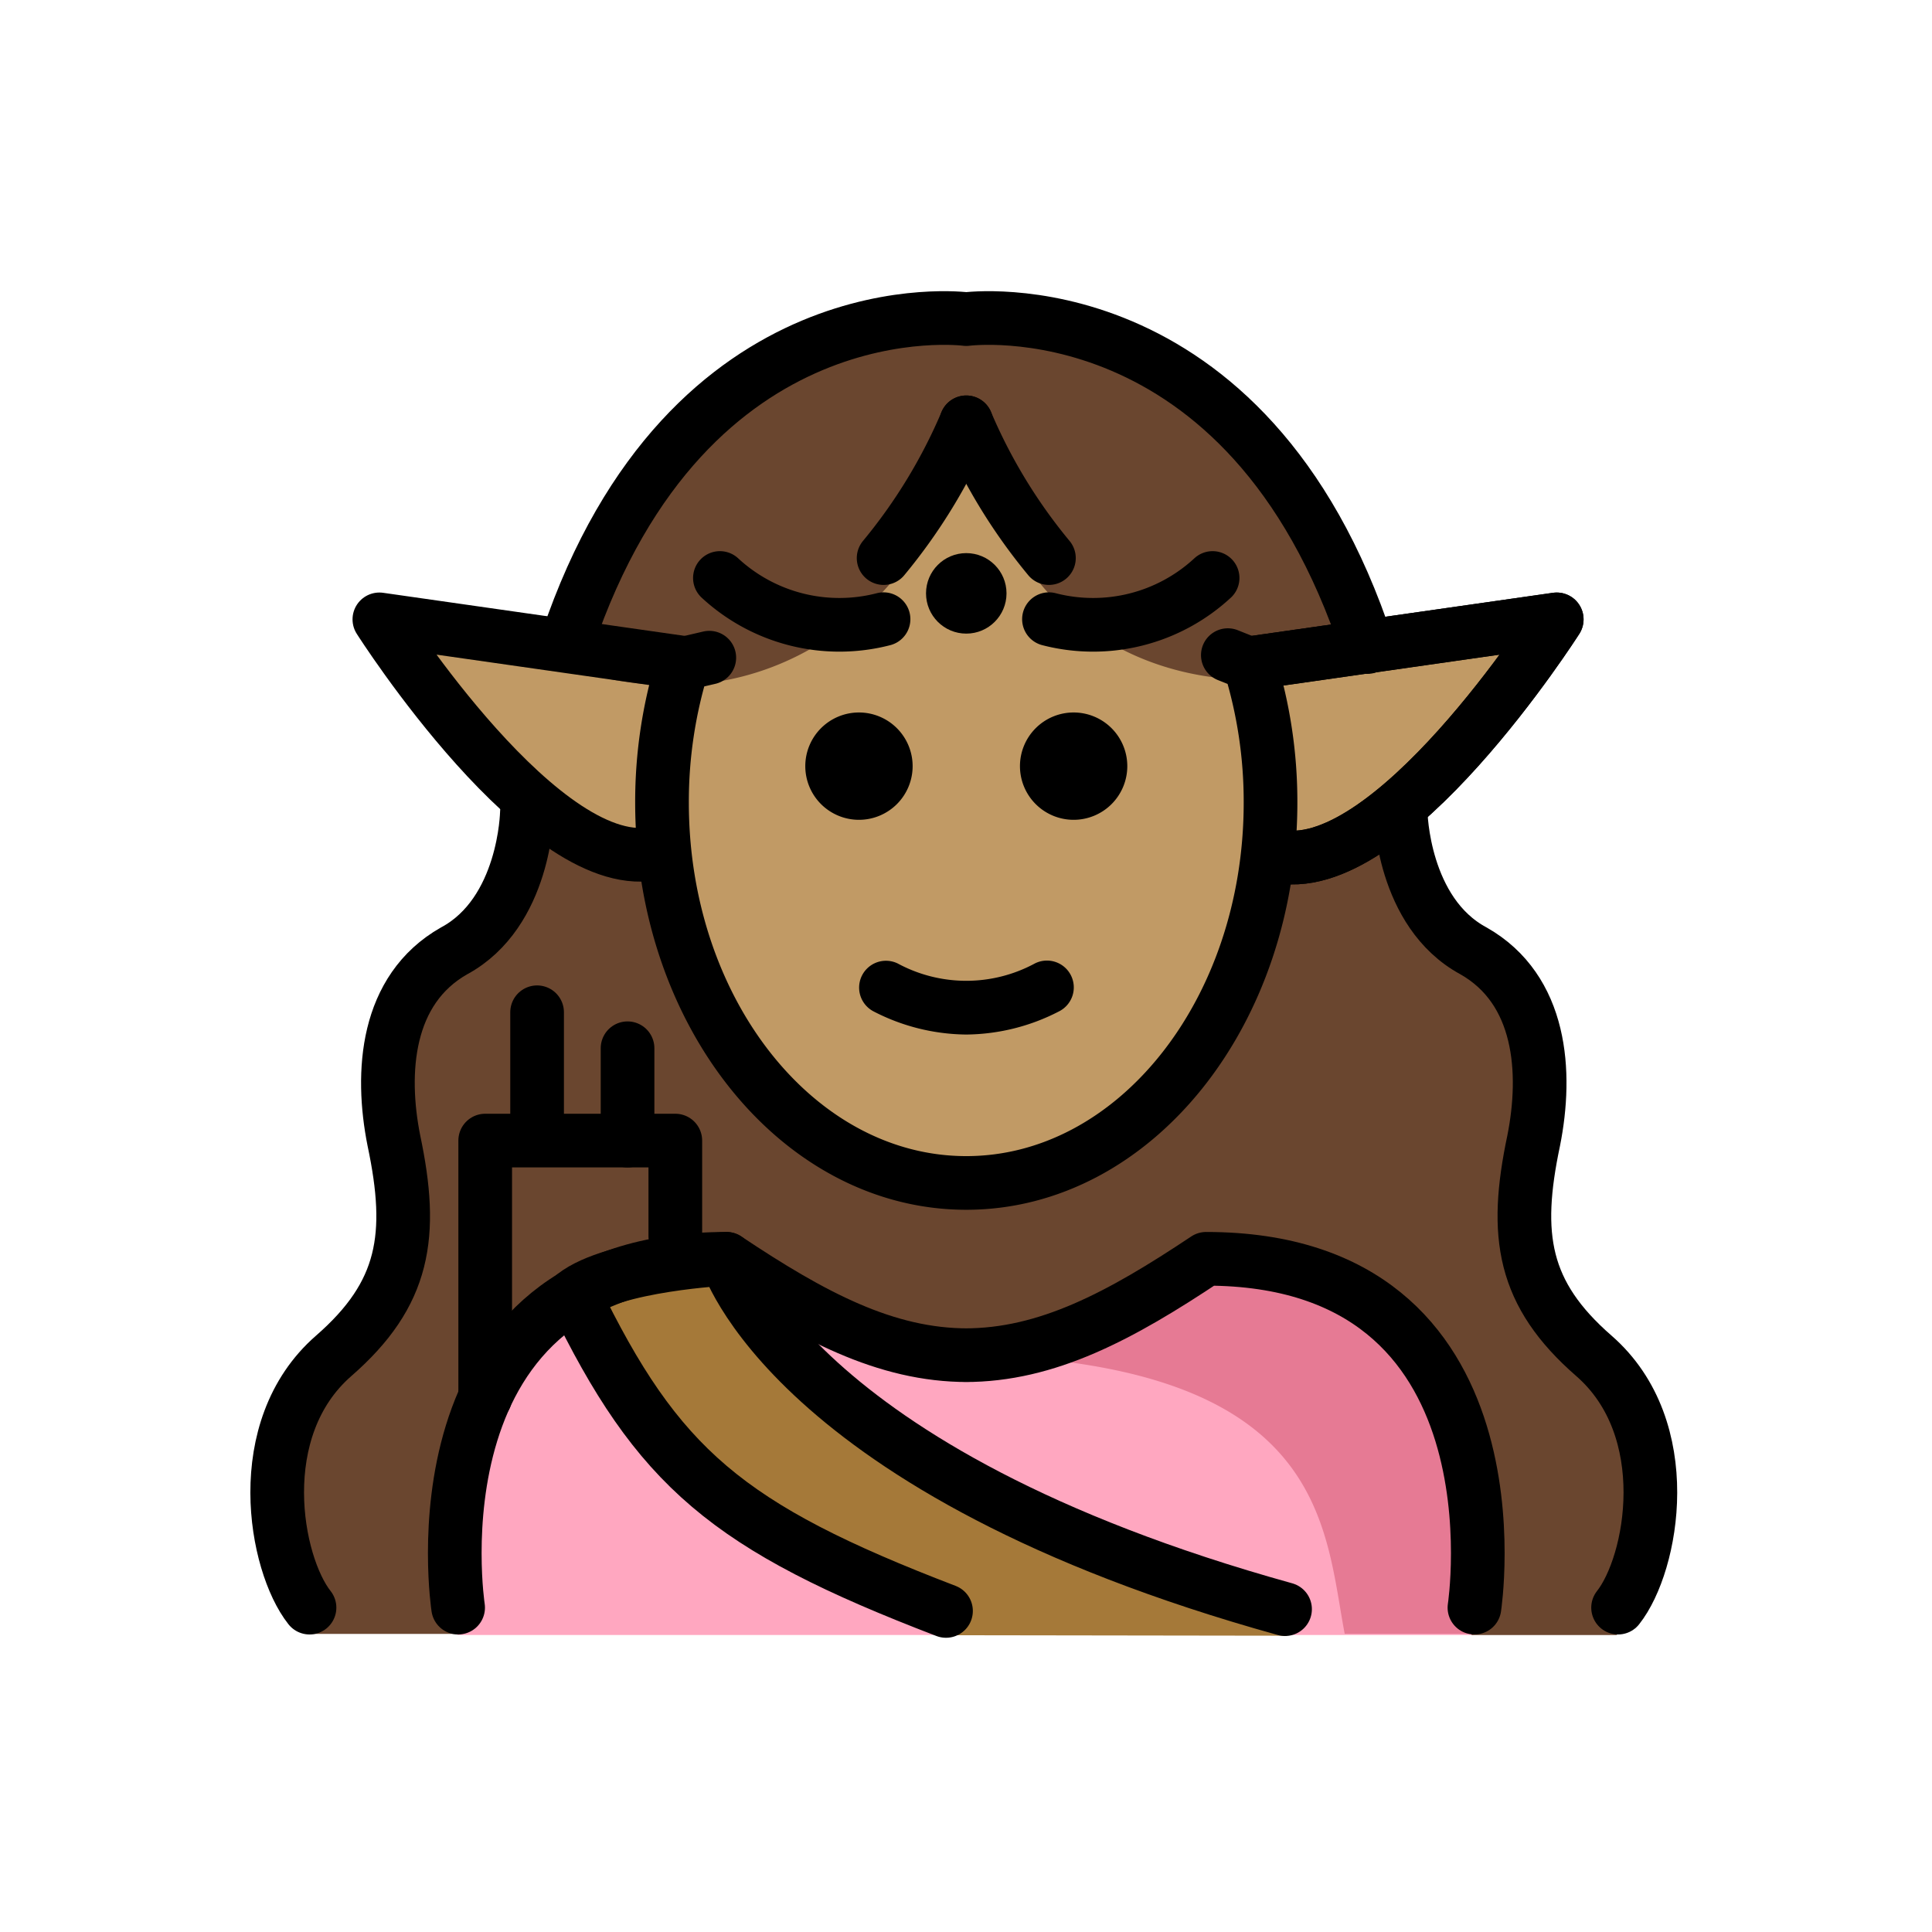
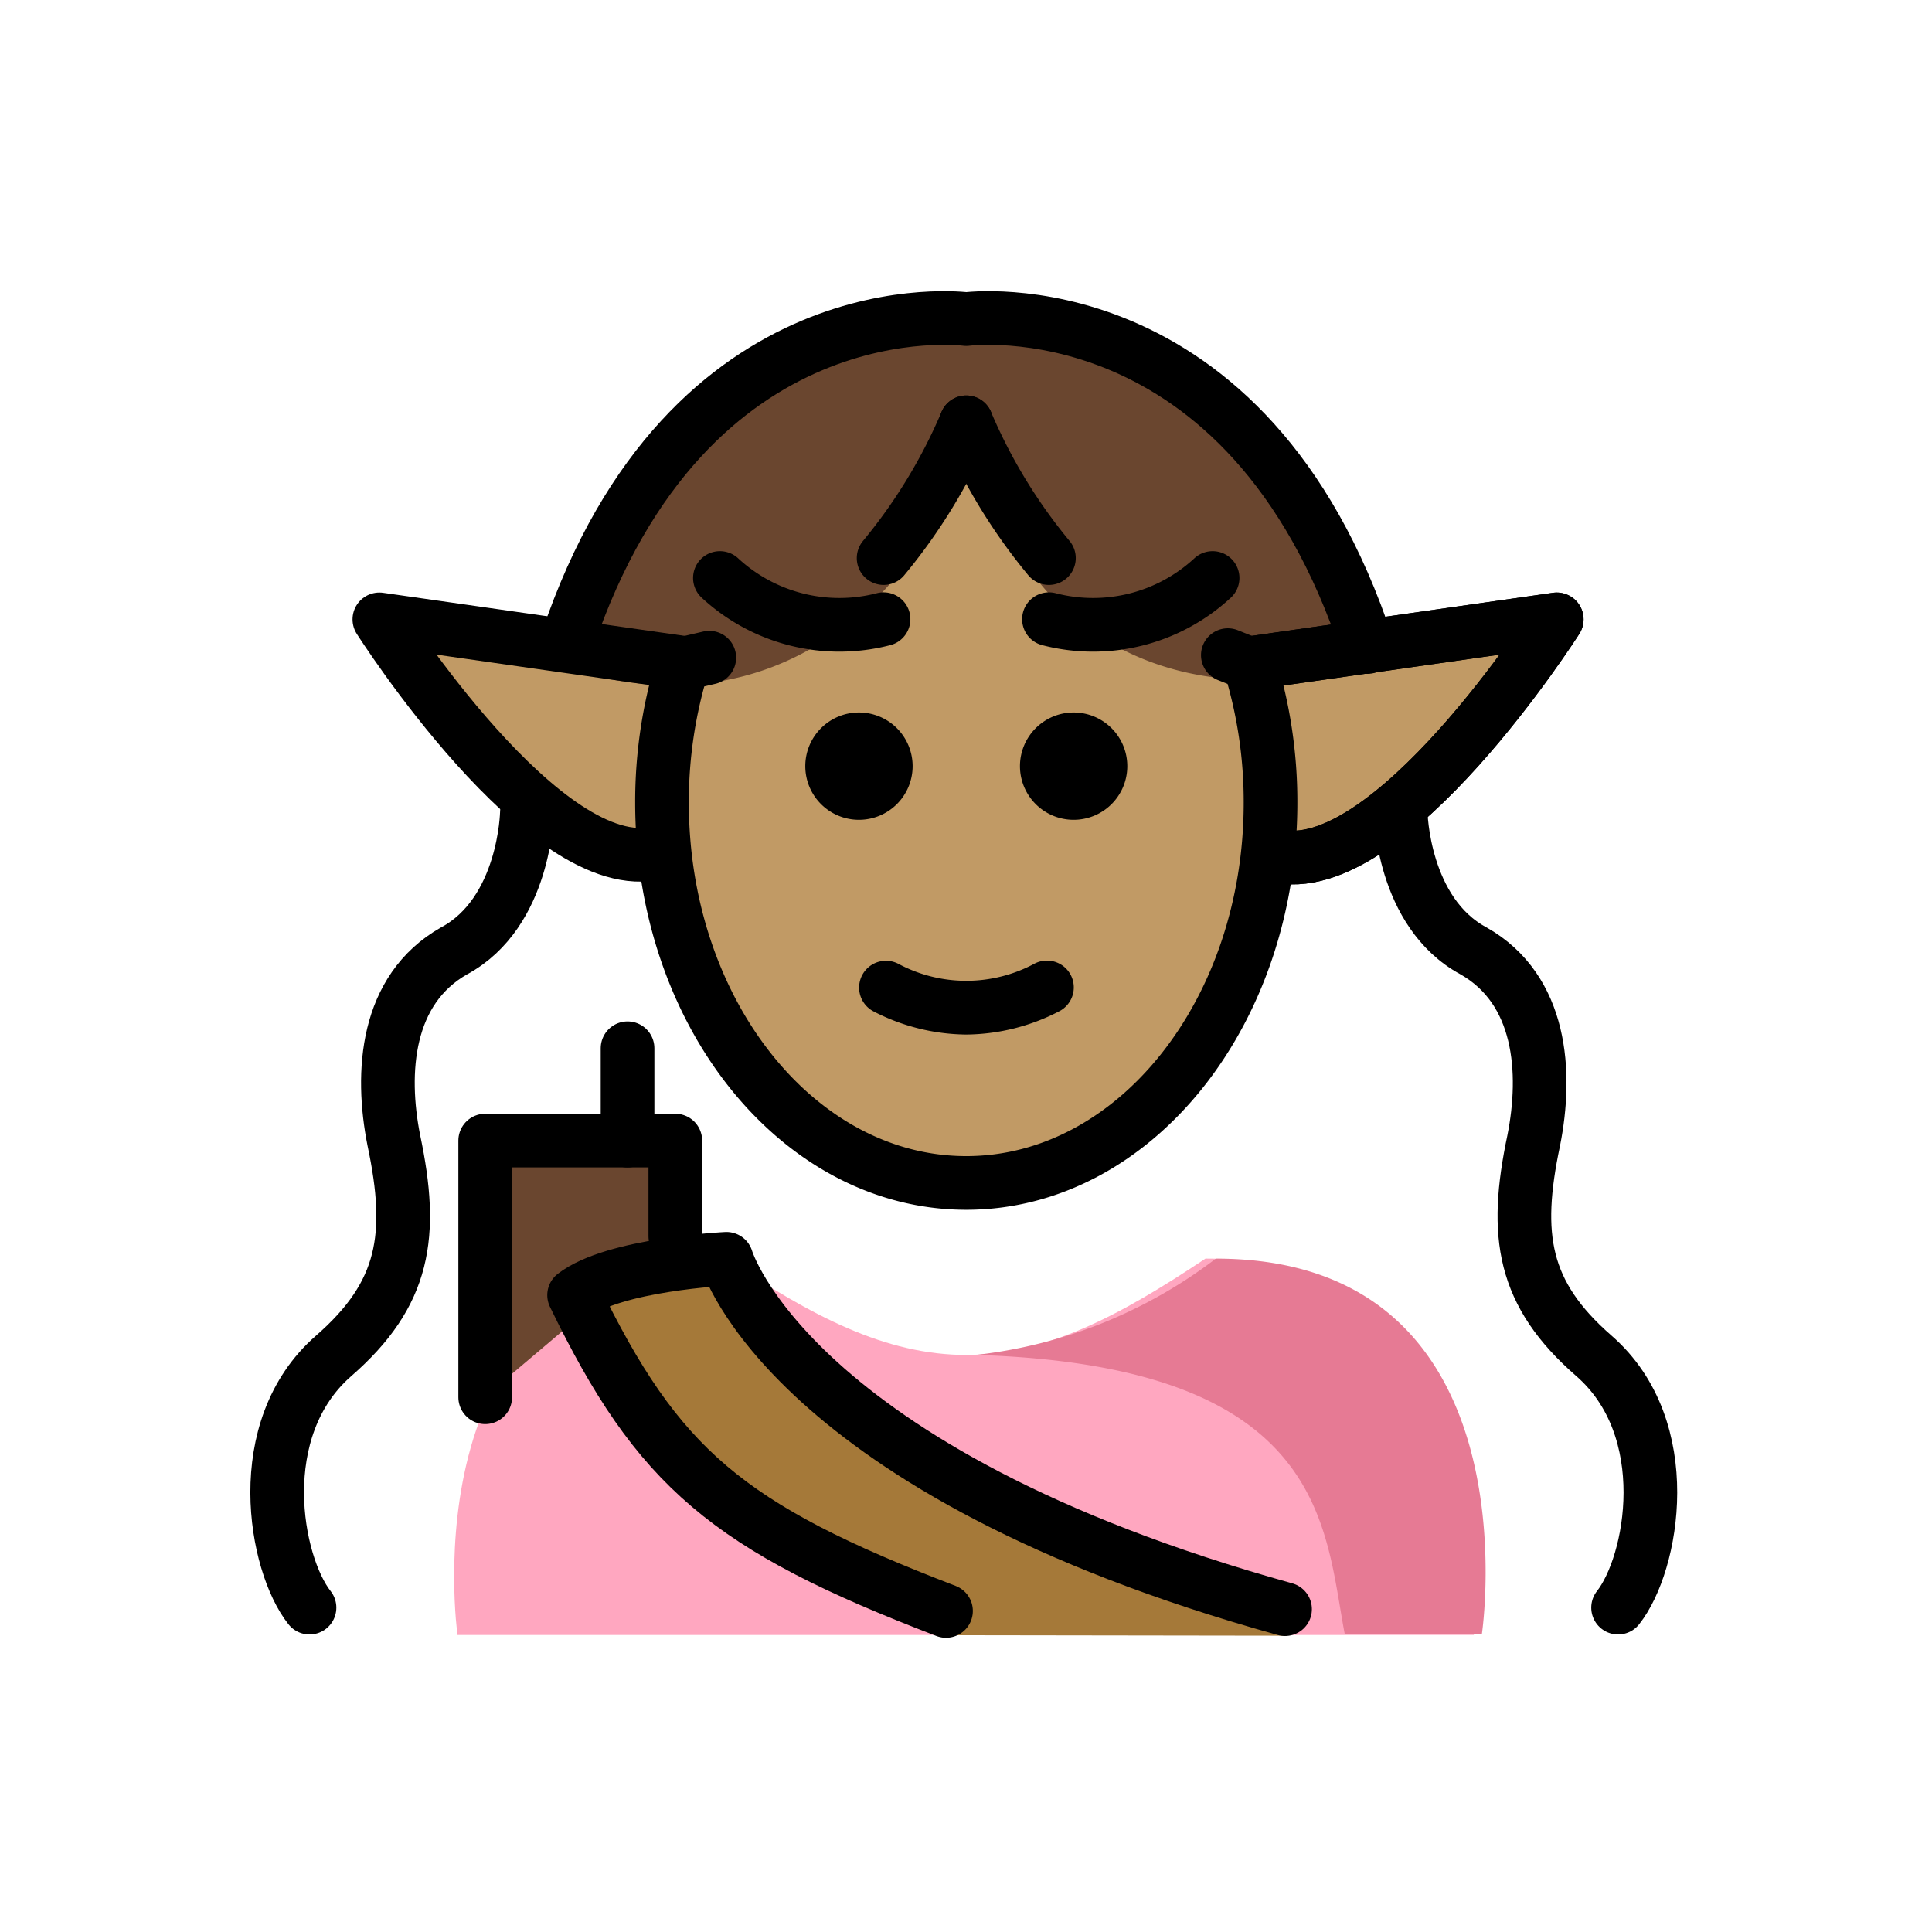
<svg xmlns="http://www.w3.org/2000/svg" id="emoji" viewBox="0 0 72 72">
  <g id="color">
    <path fill="#ffa7c0" d="M54.925,60.931s2-14.027-10-14.027c-3.192,2.128-5.926,3.598-9,3.592h.125c-3.074.006-5.808-1.464-9-3.592-12,0-10,14.027-10,14.027Z" />
    <path fill="#e67a94" d="M45.311,46.905a18.013,18.013,0,0,1-8.938,3.588c13.062.411,12.977,6.395,13.74,10.395h5.113S57.311,46.905,45.311,46.905Z" />
    <polyline fill="#6a462f" points="18.058 52.064 18.058 42.499 25.143 42.499 25.143 46.063" />
    <path fill="#a57939" d="M47.97,60.958C29.471,55.822,27.05,46.905,27.05,46.905s-4.2.205-5.678,1.354c3.116,6.429,5.935,9.55,14.104,12.681" />
  </g>
  <g id="skin">
    <path fill="#c19a65" d="M38.156,20.756a9.395,9.395,0,0,1-2.18-5.054c-.028,0-.055-.005-.083-.005a8.272,8.272,0,0,1-1.98,5.059,10.877,10.877,0,0,1-8.794,4.709,17.399,17.399,0,0,0-.566,4.405c0,7.828,5.077,14.173,11.339,14.173S47.231,37.698,47.231,29.87a17.345,17.345,0,0,0-.626-4.611A9.753,9.753,0,0,1,38.156,20.756Z" />
    <path fill="#c19a65" d="M46.678,24.699l11.45-1.636s-6.268,9.849-10.494,8.799" />
    <path fill="#c19a65" d="M25.569,24.68,14.251,23.063S20.44,32.798,24.617,31.76" />
  </g>
  <g id="hair">
    <path fill="#6a462f" d="M35.862,11.919A15.35,15.35,0,0,0,20.725,24.765c8.826,3.057,13.156-3.939,13.156-3.939a8.272,8.272,0,0,0,1.98-5.059h.083a9.397,9.397,0,0,0,2.18,5.059s3.413,6.46,12.873,3.93A15.351,15.351,0,0,0,35.862,11.919Z" />
-     <path fill="#6a462f" d="M47.263,32.337l4.879-1.536s-.943,1.64,1.023,3.999C54.865,36.84,58.31,38.54,57.38,42.074a9.886,9.886,0,0,0,2.855,9.924c3.406,3.23.016,8.935.016,8.935H54.839c1.767-13.95-9.579-13.857-9.579-13.857-10.416,8.091-17.391,0-17.391,0l-2.139.372-.093-4.371-7.626-.186.279,9.3-1.228,8.7H11.608c-3.19-7.372-.358-8.803,1.546-11.114,1.402-1.703,1.742-7.024,1.742-7.024s-1.737-3.907,2.494-7.603c3.562-3.112,2.413-4.876,2.413-4.876L24.57,32.438S28.895,44.64,35.419,44.08c7.288-.625,10.248-3.893,11.845-11.743" />
  </g>
  <g id="line">
    <path d="M42.011,28.552a2,2,0,1,1-2-2,2.001,2.001,0,0,1,2,2" />
    <path d="M34.011,28.552a2,2,0,1,1-2-2,2.001,2.001,0,0,1,2,2" />
    <path d="M36.01,38.554a7.653,7.653,0,0,1-3.447-.858,1,1,0,0,1,.894-1.789,5.377,5.377,0,0,0,5.106,0,1,1,0,1,1,.894,1.789A7.652,7.652,0,0,1,36.01,38.554Z" />
    <path fill="none" stroke="#000" stroke-linecap="round" stroke-linejoin="round" stroke-width="2" d="M50.958,24.113C46.484,10.492,36.01,11.892,36.01,11.892S25.657,10.508,21.141,23.878" />
    <path fill="none" stroke="#000" stroke-linecap="round" stroke-linejoin="round" stroke-width="2" d="M25.456,24.699,14.138,23.082s6.189,9.735,10.366,8.697" />
    <path fill="none" stroke="#000" stroke-linecap="round" stroke-linejoin="round" stroke-width="2" d="M46.565,24.718l11.45-1.636s-6.268,9.849-10.494,8.799" />
-     <circle cx="36.01" cy="22.113" r="1.5" />
    <path fill="none" stroke="#000" stroke-linecap="round" stroke-linejoin="round" stroke-width="2" d="M36.01,15.739a20.458,20.458,0,0,1-3.08,5.059" />
    <path fill="none" stroke="#000" stroke-linecap="round" stroke-linejoin="round" stroke-width="2" d="M36.01,15.739a20.456,20.456,0,0,0,3.08,5.059" />
    <polyline fill="none" stroke="#000" stroke-linecap="round" stroke-linejoin="round" stroke-width="2" points="18.082 52.072 18.082 42.506 25.167 42.506 25.167 46.071" />
-     <line x1="20.016" x2="20.016" y1="42.468" y2="37.724" fill="none" stroke="#000" stroke-linecap="round" stroke-linejoin="round" stroke-width="2" />
    <line x1="23.387" x2="23.387" y1="42.507" y2="39.065" fill="none" stroke="#000" stroke-linecap="round" stroke-linejoin="round" stroke-width="2" />
-     <path fill="none" stroke="#000" stroke-linecap="round" stroke-linejoin="round" stroke-width="2" d="M54.948,59.912s2-13-10-13c-3.192,2.128-5.926,3.598-9,3.592h.125c-3.074.006-5.808-1.464-9-3.592-12,0-10,13-10,13" />
    <path fill="none" stroke="#000" stroke-linecap="round" stroke-linejoin="round" stroke-width="2" d="M26.433,24.51l-.983.229a17.29,17.29,0,0,0-.779,5.173c0,7.828,5.077,14.173,11.339,14.173S47.349,37.74,47.349,29.912a17.29,17.29,0,0,0-.779-5.173l-.812-.324" />
    <path fill="none" stroke="#000" stroke-linecap="round" stroke-linejoin="round" stroke-width="2" d="M46.565,24.718l11.45-1.636s-6.268,9.849-10.494,8.799" />
    <path fill="none" stroke="#000" stroke-linecap="round" stroke-linejoin="round" stroke-width="2" d="M47.89,59.969C29.391,54.833,27.073,46.912,27.073,46.912s-4.2.205-5.678,1.354c3.116,6.429,5.69,8.639,13.86,11.769" />
    <path fill="none" stroke="#000" stroke-linecap="round" stroke-linejoin="round" stroke-width="2" d="M19.635,30.291s-.06,3.717-2.712,5.145c-2.542,1.441-2.752,4.518-2.244,7.071.748,3.535.408,5.711-2.244,8.022-3.12,2.72-2.192,7.752-.9,9.383" />
    <path fill="none" stroke="#000" stroke-linecap="round" stroke-linejoin="round" stroke-width="2" d="M26.829,21.54a6.553,6.553,0,0,0,6.098,1.535" />
    <path fill="none" stroke="#000" stroke-linecap="round" stroke-linejoin="round" stroke-width="2" d="M45.19,21.54a6.553,6.553,0,0,1-6.098,1.535" />
    <path fill="none" stroke="#000" stroke-linecap="round" stroke-linejoin="round" stroke-width="2" d="M52.2,30.291s.06,3.717,2.712,5.145c2.542,1.441,2.752,4.518,2.244,7.071-.748,3.535-.408,5.711,2.244,8.022,3.12,2.72,2.192,7.752.901,9.383" />
  </g>
</svg>